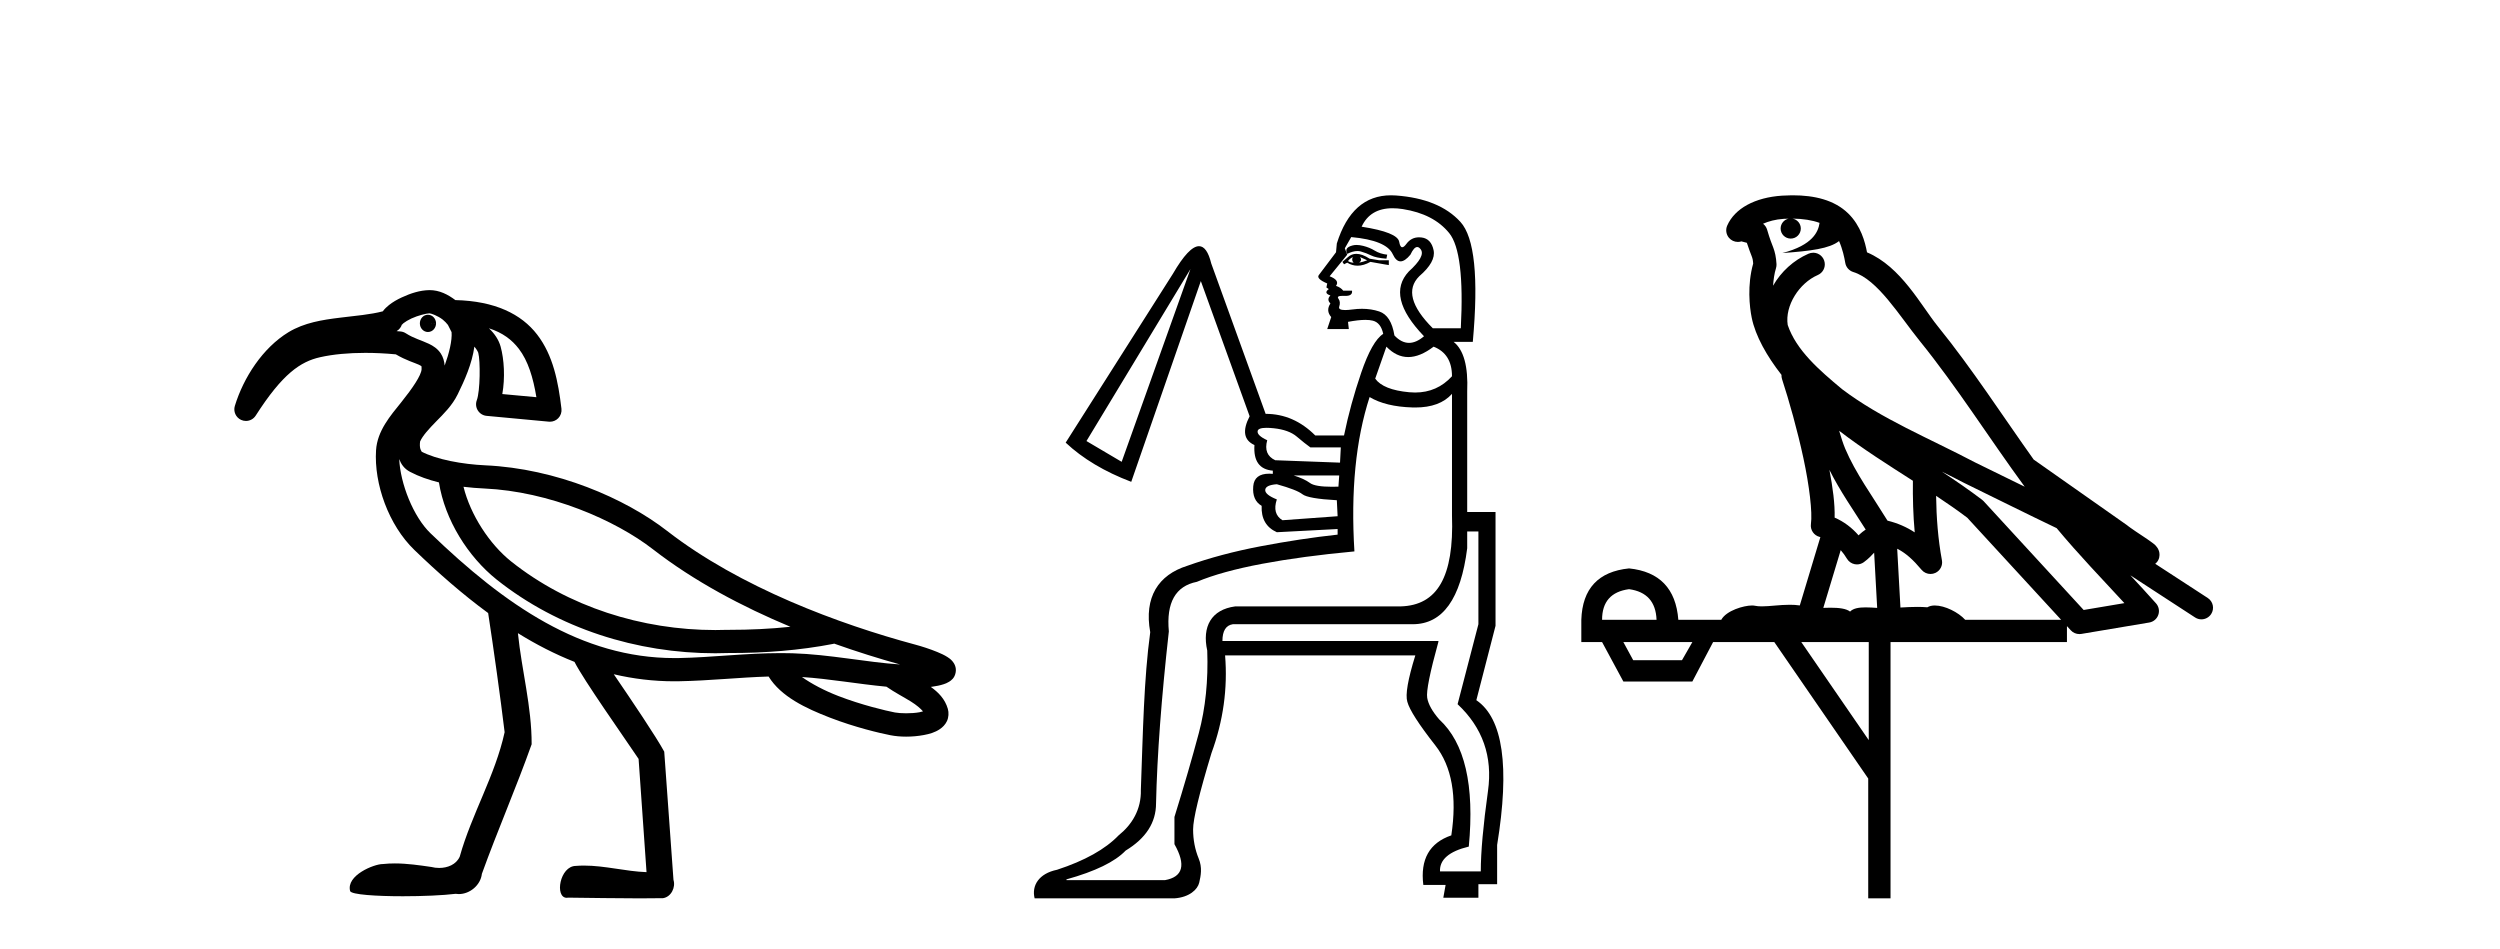
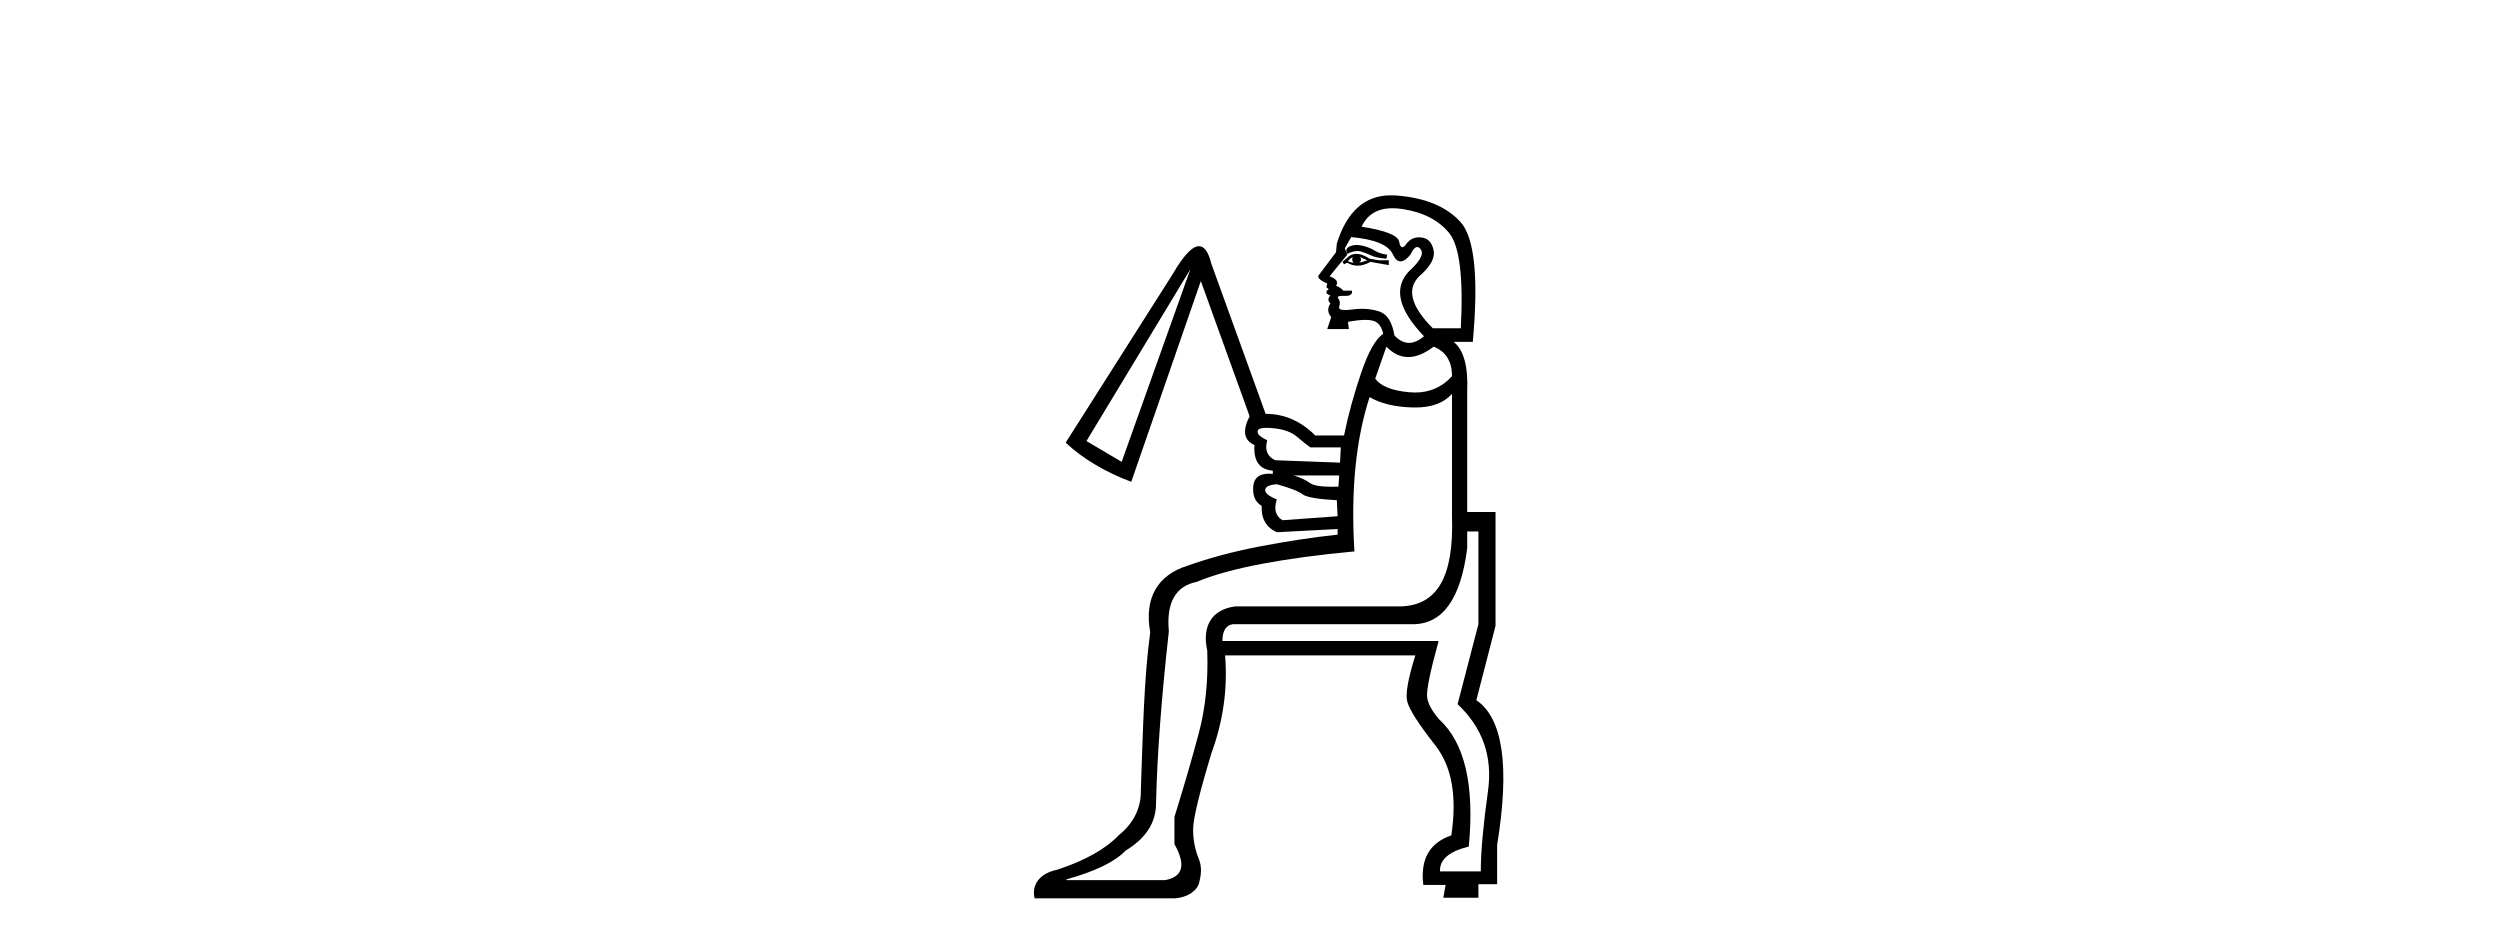
<svg xmlns="http://www.w3.org/2000/svg" width="108.0" height="41.0">
-   <path d="M 18.487 13.597 C 18.485 13.597 18.483 13.597 18.481 13.597 C 18.288 13.6 18.134 13.77 18.138 13.976 C 18.141 14.18 18.297 14.343 18.488 14.343 C 18.49 14.343 18.492 14.342 18.494 14.342 C 18.687 14.339 18.84 14.169 18.837 13.963 L 18.837 13.963 L 18.487 13.97 L 18.487 13.97 L 18.837 13.961 C 18.832 13.758 18.676 13.597 18.487 13.597 ZM 18.55 13.536 C 18.615 13.536 18.904 13.634 19.126 13.807 C 19.216 13.878 19.289 13.96 19.35 14.036 L 19.507 14.346 C 19.507 14.346 19.508 14.347 19.508 14.348 C 19.537 14.706 19.405 15.254 19.209 15.794 C 19.194 15.605 19.143 15.424 19.042 15.27 C 18.901 15.057 18.704 14.936 18.532 14.854 C 18.188 14.691 17.876 14.62 17.53 14.397 C 17.464 14.354 17.388 14.328 17.309 14.32 C 17.25 14.314 17.192 14.31 17.133 14.305 C 17.248 14.239 17.332 14.131 17.367 14.003 L 17.367 14.003 C 17.361 14.027 17.357 14.037 17.358 14.037 C 17.361 14.037 17.381 14.001 17.431 13.961 C 17.508 13.9 17.634 13.824 17.775 13.758 C 18.059 13.626 18.428 13.538 18.549 13.536 C 18.549 13.536 18.55 13.536 18.55 13.536 ZM 21.122 14.182 C 21.718 14.374 22.116 14.68 22.412 15.066 C 22.813 15.588 23.033 16.315 23.172 17.159 L 21.7 17.023 C 21.825 16.316 21.779 15.524 21.627 14.974 C 21.546 14.683 21.373 14.421 21.122 14.182 ZM 20.023 21.029 L 20.023 21.029 C 20.327 21.066 20.63 21.09 20.921 21.103 C 23.731 21.229 26.582 22.468 28.206 23.728 C 29.991 25.113 32.078 26.214 34.146 27.077 C 33.273 27.169 32.392 27.209 31.509 27.209 C 31.485 27.209 31.461 27.209 31.437 27.209 C 31.431 27.209 31.425 27.209 31.418 27.209 C 31.247 27.215 31.076 27.218 30.904 27.218 C 27.739 27.218 24.547 26.219 22.076 24.25 C 21.144 23.504 20.323 22.243 20.023 21.029 ZM 17.246 19.832 L 17.246 19.832 C 17.324 20.043 17.454 20.245 17.712 20.382 C 18.089 20.583 18.516 20.73 18.962 20.84 C 19.22 22.464 20.217 24.045 21.451 25.034 C 21.451 25.034 21.452 25.034 21.452 25.035 C 24.121 27.161 27.525 28.221 30.9 28.221 C 31.085 28.221 31.269 28.217 31.452 28.211 C 31.478 28.211 31.503 28.211 31.528 28.211 C 33.032 28.211 34.53 28.101 36.023 27.811 L 36.02 27.799 L 36.02 27.799 C 37.015 28.153 37.983 28.455 38.883 28.705 C 37.394 28.606 35.846 28.27 34.236 28.221 C 34.069 28.216 33.902 28.214 33.735 28.214 C 32.223 28.214 30.734 28.402 29.321 28.428 C 29.258 28.429 29.195 28.429 29.133 28.429 C 25.127 28.429 21.807 26.134 18.596 23.036 C 17.852 22.318 17.294 20.891 17.246 19.832 ZM 34.644 29.247 C 35.827 29.324 37.044 29.548 38.295 29.665 C 38.651 29.914 39.037 30.11 39.351 30.306 C 39.597 30.46 39.769 30.608 39.874 30.731 C 39.829 30.745 39.779 30.758 39.722 30.769 C 39.552 30.801 39.342 30.814 39.146 30.814 C 38.953 30.814 38.774 30.801 38.661 30.779 C 38.272 30.703 37.22 30.456 36.21 30.065 C 35.623 29.838 35.062 29.544 34.644 29.247 ZM 18.558 12.533 C 18.549 12.533 18.54 12.533 18.531 12.534 C 18.145 12.541 17.742 12.668 17.352 12.85 C 17.157 12.941 16.971 13.046 16.805 13.178 C 16.71 13.255 16.615 13.34 16.538 13.449 C 16.013 13.587 15.361 13.643 14.689 13.724 C 13.934 13.816 13.144 13.937 12.461 14.352 C 11.353 15.027 10.524 16.3 10.145 17.536 C 10.072 17.776 10.186 18.033 10.414 18.139 C 10.482 18.17 10.553 18.185 10.624 18.185 C 10.791 18.185 10.952 18.102 11.047 17.953 C 12.202 16.148 12.978 15.622 13.832 15.431 C 14.391 15.305 15.061 15.244 15.781 15.244 C 16.207 15.244 16.651 15.266 17.1 15.308 C 17.541 15.569 17.929 15.677 18.102 15.759 C 18.188 15.8 18.205 15.821 18.205 15.821 C 18.205 15.821 18.205 15.821 18.204 15.821 C 18.204 15.82 18.204 15.82 18.204 15.82 C 18.205 15.82 18.219 15.84 18.212 15.956 C 18.196 16.216 17.819 16.775 17.342 17.368 C 16.865 17.962 16.298 18.608 16.245 19.453 C 16.154 20.905 16.789 22.685 17.9 23.757 C 18.929 24.75 19.986 25.677 21.088 26.484 C 21.322 28.009 21.62 30.14 21.8 31.631 C 21.391 33.505 20.374 35.169 19.86 37.009 C 19.704 37.352 19.334 37.495 18.972 37.495 C 18.856 37.495 18.741 37.481 18.634 37.453 C 18.112 37.377 17.584 37.3 17.056 37.3 C 16.884 37.3 16.711 37.308 16.538 37.327 C 16.535 37.327 16.531 37.327 16.528 37.327 C 16.164 37.327 14.943 37.813 15.126 38.496 C 15.183 38.649 16.259 38.718 17.407 38.718 C 18.254 38.718 19.14 38.68 19.683 38.613 C 19.729 38.62 19.775 38.624 19.821 38.624 C 20.302 38.624 20.764 38.234 20.817 37.75 C 21.496 35.869 22.297 34.036 22.967 32.152 C 22.973 30.532 22.536 28.958 22.374 27.353 L 22.374 27.353 C 23.163 27.842 23.976 28.261 24.818 28.593 C 25.204 29.364 26.943 31.824 27.587 32.785 C 27.701 34.416 27.816 36.047 27.93 37.677 C 27.025 37.644 26.136 37.393 25.23 37.393 C 25.114 37.393 24.998 37.397 24.882 37.407 C 24.177 37.407 23.953 38.785 24.485 38.785 C 24.506 38.785 24.527 38.783 24.55 38.778 C 25.579 38.788 26.607 38.809 27.636 38.809 C 27.972 38.809 28.308 38.807 28.643 38.801 C 28.994 38.748 29.196 38.333 29.094 38.009 C 28.961 36.163 28.829 34.317 28.695 32.471 C 28.342 31.821 27.301 30.278 26.515 29.127 L 26.515 29.127 C 27.356 29.325 28.227 29.432 29.133 29.432 C 29.201 29.432 29.27 29.431 29.339 29.43 C 30.642 29.407 31.942 29.263 33.204 29.226 C 33.737 30.093 34.81 30.599 35.848 31 C 36.942 31.423 38.017 31.674 38.468 31.762 C 38.672 31.802 38.904 31.823 39.145 31.823 C 39.395 31.823 39.655 31.801 39.906 31.754 C 40.151 31.708 40.384 31.647 40.607 31.495 C 40.718 31.418 40.833 31.311 40.908 31.152 C 40.983 30.993 40.995 30.787 40.946 30.62 C 40.822 30.19 40.531 29.904 40.211 29.674 C 40.231 29.671 40.252 29.669 40.271 29.666 C 40.447 29.641 40.61 29.61 40.764 29.559 C 40.841 29.534 40.916 29.506 41.004 29.45 C 41.093 29.393 41.235 29.296 41.282 29.063 C 41.331 28.823 41.216 28.646 41.141 28.56 C 41.066 28.474 40.999 28.429 40.931 28.385 C 40.795 28.298 40.65 28.232 40.49 28.166 C 40.171 28.035 39.807 27.919 39.537 27.847 C 36.267 26.967 31.972 25.382 28.821 22.937 C 27.006 21.528 24.033 20.24 20.966 20.102 C 19.991 20.058 18.856 19.856 18.183 19.497 L 18.183 19.497 C 18.2 19.507 18.21 19.511 18.214 19.511 C 18.228 19.511 18.171 19.455 18.15 19.356 C 18.123 19.232 18.149 19.072 18.148 19.072 L 18.148 19.072 C 18.148 19.072 18.148 19.072 18.148 19.072 C 18.257 18.825 18.524 18.531 18.844 18.205 C 19.164 17.879 19.535 17.521 19.774 17.032 C 20.065 16.439 20.393 15.712 20.493 14.974 C 20.59 15.087 20.65 15.202 20.661 15.241 C 20.755 15.582 20.745 16.901 20.598 17.289 C 20.543 17.435 20.559 17.599 20.642 17.731 C 20.725 17.864 20.865 17.951 21.02 17.965 L 23.711 18.216 C 23.726 18.217 23.742 18.218 23.758 18.218 C 23.892 18.218 24.022 18.164 24.116 18.067 C 24.222 17.959 24.273 17.808 24.255 17.658 C 24.117 16.494 23.897 15.353 23.206 14.455 C 22.522 13.564 21.375 13.004 19.672 12.964 C 19.35 12.723 18.988 12.533 18.558 12.533 Z" style="fill:#000000;stroke:none" />
  <path d="M 58.603 10.582 C 58.538 10.582 58.479 10.59 58.424 10.605 C 58.298 10.639 58.217 10.685 58.183 10.743 C 58.148 10.8 58.154 10.875 58.2 10.967 C 58.364 10.885 58.511 10.844 58.641 10.844 C 58.692 10.844 58.741 10.851 58.787 10.864 C 58.949 10.91 59.098 10.967 59.236 11.036 C 59.375 11.106 59.594 11.152 59.893 11.175 L 59.928 11.002 C 59.72 10.979 59.542 10.921 59.392 10.829 C 59.242 10.737 59.075 10.668 58.891 10.622 C 58.786 10.596 58.69 10.582 58.603 10.582 ZM 58.442 11.106 C 58.396 11.198 58.407 11.278 58.476 11.347 C 58.384 11.347 58.304 11.324 58.234 11.278 C 58.28 11.209 58.35 11.152 58.442 11.106 ZM 58.753 11.106 L 59.064 11.244 C 58.949 11.29 58.833 11.324 58.718 11.347 C 58.81 11.278 58.822 11.198 58.753 11.106 ZM 58.594 10.966 C 58.458 10.966 58.338 11.012 58.234 11.106 L 57.993 11.313 L 58.062 11.417 L 58.2 11.347 C 58.341 11.434 58.489 11.478 58.646 11.478 C 58.821 11.478 59.007 11.423 59.202 11.313 L 59.789 11.417 L 59.997 11.451 L 59.997 11.244 L 59.582 11.244 L 59.167 11.175 C 58.952 11.035 58.761 10.966 58.594 10.966 ZM 60.159 8.996 C 60.297 8.996 60.445 9.008 60.601 9.032 C 61.488 9.171 62.156 9.516 62.605 10.069 C 63.055 10.622 63.222 11.992 63.107 14.181 L 61.897 14.181 C 60.953 13.236 60.757 12.488 61.31 11.935 C 61.793 11.52 62.001 11.146 61.932 10.812 C 61.863 10.478 61.69 10.294 61.413 10.259 C 61.376 10.254 61.339 10.252 61.303 10.252 C 61.078 10.252 60.896 10.346 60.757 10.535 C 60.686 10.632 60.626 10.681 60.577 10.681 C 60.515 10.681 60.472 10.603 60.446 10.449 C 60.4 10.173 59.858 9.954 58.822 9.793 C 59.068 9.261 59.514 8.996 60.159 8.996 ZM 58.373 10.242 C 59.386 10.334 59.985 10.582 60.169 10.985 C 60.263 11.189 60.374 11.291 60.503 11.291 C 60.629 11.291 60.771 11.195 60.93 11.002 C 61.033 10.781 61.131 10.671 61.224 10.671 C 61.277 10.671 61.329 10.707 61.379 10.777 C 61.517 10.973 61.344 11.29 60.86 11.728 C 60.192 12.442 60.411 13.375 61.517 14.526 C 61.293 14.717 61.078 14.812 60.87 14.812 C 60.65 14.812 60.44 14.705 60.239 14.492 C 60.146 13.916 59.928 13.57 59.582 13.455 C 59.352 13.378 59.103 13.34 58.837 13.34 C 58.704 13.34 58.566 13.35 58.424 13.369 C 58.299 13.386 58.194 13.394 58.11 13.394 C 57.907 13.394 57.822 13.346 57.854 13.248 C 57.9 13.11 57.889 12.995 57.82 12.902 C 57.758 12.82 57.82 12.78 58.004 12.78 C 58.027 12.78 58.052 12.78 58.079 12.781 C 58.095 12.782 58.111 12.783 58.126 12.783 C 58.335 12.783 58.429 12.707 58.407 12.557 L 58.027 12.557 C 57.958 12.465 57.854 12.396 57.716 12.35 C 57.831 12.188 57.739 12.05 57.44 11.935 L 58.2 11.002 L 58.096 10.726 L 58.373 10.242 ZM 61.932 14.976 C 62.461 15.183 62.726 15.609 62.726 16.254 C 62.298 16.723 61.767 16.957 61.132 16.957 C 61.049 16.957 60.964 16.953 60.878 16.945 C 60.129 16.876 59.64 16.68 59.409 16.358 L 59.893 14.976 C 60.181 15.275 60.495 15.425 60.835 15.425 C 61.174 15.425 61.54 15.275 61.932 14.976 ZM 51.427 11.624 L 48.456 19.951 L 46.935 19.053 L 51.427 11.624 ZM 54.715 18.482 C 54.802 18.482 54.904 18.488 55.021 18.5 C 55.459 18.546 55.793 18.667 56.023 18.863 C 56.253 19.059 56.449 19.214 56.61 19.329 L 57.923 19.329 L 57.889 19.986 L 55.09 19.882 C 54.744 19.721 54.629 19.433 54.744 19.018 C 54.445 18.88 54.307 18.748 54.33 18.621 C 54.347 18.528 54.475 18.482 54.715 18.482 ZM 57.854 20.539 L 57.82 21.023 C 57.721 21.026 57.627 21.028 57.539 21.028 C 57.055 21.028 56.739 20.974 56.593 20.867 C 56.42 20.74 56.184 20.631 55.885 20.539 ZM 55.159 20.919 C 55.735 21.08 56.104 21.224 56.265 21.351 C 56.426 21.478 56.921 21.564 57.751 21.61 L 57.785 22.301 L 55.401 22.474 C 55.102 22.29 55.021 21.99 55.159 21.575 C 54.814 21.437 54.647 21.299 54.658 21.161 C 54.67 21.023 54.837 20.942 55.159 20.919 ZM 63.867 22.958 L 63.867 26.966 L 62.968 30.421 C 64.051 31.435 64.489 32.685 64.281 34.17 C 64.074 35.656 63.97 36.814 63.97 37.643 L 62.208 37.643 C 62.185 37.136 62.6 36.779 63.452 36.572 C 63.705 33.923 63.279 32.091 62.174 31.078 C 61.874 30.732 61.701 30.421 61.655 30.145 C 61.609 29.868 61.77 29.062 62.139 27.726 L 62.139 27.692 L 52.809 27.692 C 52.809 27.254 52.959 27.012 53.259 26.966 L 61.033 26.966 C 62.323 26.966 63.107 25.872 63.383 23.683 L 63.383 22.958 ZM 62.726 17.014 L 62.726 22.267 C 62.819 24.939 62.081 26.15 60.515 26.196 L 53.362 26.196 C 52.326 26.334 51.923 27.07 52.153 28.106 C 52.199 29.396 52.078 30.583 51.79 31.665 C 51.502 32.748 51.151 33.957 50.736 35.293 L 50.736 36.468 C 51.243 37.367 51.105 37.885 50.322 38.023 L 46.071 38.023 L 46.071 37.989 C 47.315 37.643 48.168 37.228 48.628 36.745 C 49.504 36.215 49.941 35.535 49.941 34.706 C 49.988 32.633 50.172 30.156 50.494 27.277 C 50.379 26.033 50.782 25.319 51.704 25.135 C 52.418 24.835 53.357 24.576 54.52 24.357 C 55.683 24.138 57.013 23.96 58.511 23.821 C 58.35 21.218 58.568 18.995 59.167 17.153 C 59.628 17.429 60.244 17.579 61.016 17.602 C 61.057 17.603 61.097 17.604 61.136 17.604 C 61.847 17.604 62.377 17.407 62.726 17.014 ZM 60.092 8.437 C 58.965 8.437 58.184 9.131 57.751 10.518 L 57.716 10.898 C 57.301 11.451 57.054 11.779 56.973 11.883 C 56.893 11.987 57.013 12.108 57.336 12.246 L 57.301 12.419 L 57.405 12.488 C 57.244 12.603 57.267 12.695 57.474 12.764 C 57.359 12.879 57.359 12.995 57.474 13.11 C 57.336 13.317 57.348 13.513 57.509 13.697 L 57.336 14.215 L 58.269 14.215 L 58.234 13.904 C 58.532 13.848 58.782 13.819 58.984 13.819 C 59.11 13.819 59.217 13.83 59.306 13.853 C 59.536 13.91 59.686 14.1 59.755 14.423 C 59.432 14.63 59.116 15.189 58.805 16.099 C 58.494 17.009 58.246 17.913 58.062 18.811 L 56.818 18.811 C 56.196 18.189 55.482 17.878 54.675 17.878 L 52.326 11.382 C 52.204 10.884 52.028 10.635 51.798 10.635 C 51.507 10.635 51.13 11.033 50.667 11.831 L 46.037 19.122 C 46.774 19.813 47.718 20.378 48.87 20.815 L 51.876 12.142 L 53.984 17.982 C 53.662 18.604 53.731 19.018 54.192 19.226 C 54.146 19.917 54.41 20.285 54.986 20.332 L 54.986 20.47 C 54.932 20.465 54.88 20.463 54.831 20.463 C 54.401 20.463 54.171 20.644 54.14 21.005 C 54.105 21.408 54.226 21.691 54.503 21.852 C 54.48 22.405 54.698 22.785 55.159 22.992 L 57.785 22.854 L 57.785 23.096 C 56.726 23.211 55.62 23.378 54.468 23.597 C 53.316 23.816 52.257 24.098 51.289 24.443 C 50.045 24.835 49.414 25.791 49.69 27.311 C 49.414 29.339 49.377 31.608 49.285 34.119 C 49.308 34.971 48.9 35.627 48.324 36.088 C 47.748 36.687 46.861 37.182 45.664 37.574 C 44.88 37.735 44.558 38.256 44.696 38.809 L 50.736 38.809 C 51.381 38.763 51.738 38.426 51.807 38.127 C 51.876 37.827 51.945 37.482 51.784 37.09 C 51.623 36.699 51.542 36.278 51.542 35.829 C 51.542 35.38 51.807 34.28 52.337 32.529 C 52.844 31.147 53.04 29.742 52.924 28.313 L 61.142 28.313 C 60.82 29.35 60.704 30.018 60.797 30.318 C 60.889 30.663 61.292 31.291 62.006 32.201 C 62.72 33.111 62.95 34.406 62.697 36.088 C 61.753 36.411 61.349 37.125 61.488 38.23 L 62.45 38.23 L 62.351 38.783 L 63.867 38.783 L 63.867 38.196 L 64.676 38.196 L 64.676 36.503 C 65.229 33.116 64.93 31.032 63.778 30.248 L 64.607 27.035 L 64.607 22.117 L 63.383 22.117 L 63.383 16.911 C 63.429 15.828 63.233 15.114 62.796 14.768 L 63.625 14.768 C 63.878 11.981 63.7 10.253 63.089 9.585 C 62.479 8.917 61.552 8.537 60.308 8.445 C 60.234 8.44 60.163 8.437 60.092 8.437 Z" style="fill:#000000;stroke:none" />
-   <path d="M 77.437 9.444 C 77.891 9.448 78.289 9.513 78.605 9.628 C 78.552 10.005 78.32 10.588 76.997 10.932 C 78.228 10.843 79.032 10.742 79.447 10.414 C 79.597 10.752 79.679 11.134 79.715 11.353 C 79.745 11.541 79.88 11.696 80.063 11.752 C 81.117 12.075 82.043 13.629 82.932 14.728 C 84.534 16.707 85.92 18.912 87.467 21.026 C 86.753 20.676 86.04 20.326 85.323 19.976 C 83.33 18.928 81.283 18.102 79.575 16.81 C 78.582 15.983 77.598 15.129 77.229 14.04 C 77.101 13.201 77.729 12.229 78.524 11.883 C 78.741 11.792 78.866 11.563 78.824 11.332 C 78.783 11.1 78.587 10.928 78.352 10.918 C 78.344 10.918 78.337 10.918 78.33 10.918 C 78.258 10.918 78.188 10.933 78.122 10.963 C 77.487 11.24 76.943 11.735 76.597 12.342 C 76.614 12.085 76.65 11.822 76.723 11.585 C 76.74 11.529 76.748 11.47 76.745 11.411 C 76.728 11.099 76.675 10.882 76.606 10.698 C 76.537 10.514 76.463 10.35 76.34 9.924 C 76.31 9.821 76.248 9.73 76.164 9.665 C 76.4 9.561 76.696 9.477 77.053 9.454 C 77.125 9.449 77.194 9.449 77.264 9.447 L 77.264 9.447 C 77.069 9.49 76.923 9.664 76.923 9.872 C 76.923 10.112 77.119 10.307 77.359 10.307 C 77.6 10.307 77.795 10.112 77.795 9.872 C 77.795 9.658 77.64 9.481 77.437 9.444 ZM 79.451 18.609 C 80.473 19.396 81.565 20.083 82.637 20.769 C 82.629 21.509 82.647 22.253 82.716 22.999 C 82.367 22.771 81.984 22.6 81.54 22.492 C 80.88 21.42 80.156 20.432 79.713 19.384 C 79.622 19.167 79.536 18.896 79.451 18.609 ZM 79.031 20.299 C 79.492 21.223 80.08 22.054 80.598 22.877 C 80.498 22.944 80.409 23.014 80.337 23.082 C 80.318 23.099 80.308 23.111 80.291 23.128 C 80.006 22.8 79.659 22.534 79.256 22.361 C 79.272 21.773 79.177 21.065 79.031 20.299 ZM 83.892 20.376 L 83.892 20.376 C 84.221 20.539 84.549 20.703 84.87 20.872 C 84.874 20.874 84.879 20.876 84.884 20.878 C 86.2 21.52 87.515 22.18 88.847 22.816 C 89.786 23.947 90.799 24.996 91.774 26.055 C 91.188 26.154 90.601 26.252 90.014 26.351 C 88.572 24.783 87.131 23.216 85.69 21.648 C 85.669 21.626 85.647 21.606 85.623 21.588 C 85.061 21.162 84.479 20.763 83.892 20.376 ZM 79.519 23.766 C 79.616 23.877 79.707 24.001 79.791 24.141 C 79.864 24.261 79.984 24.345 80.121 24.373 C 80.154 24.38 80.188 24.383 80.221 24.383 C 80.326 24.383 80.429 24.35 80.515 24.288 C 80.726 24.135 80.854 23.989 80.963 23.876 L 81.094 26.261 C 80.925 26.25 80.754 26.239 80.594 26.239 C 80.313 26.239 80.065 26.275 79.923 26.42 C 79.754 26.29 79.45 26.253 79.072 26.253 C 78.975 26.253 78.873 26.256 78.767 26.26 L 79.519 23.766 ZM 70.375 25.452 C 71.137 25.556 71.533 25.997 71.563 26.774 L 69.21 26.774 C 69.21 25.997 69.598 25.556 70.375 25.452 ZM 83.64 21.42 L 83.64 21.42 C 84.101 21.727 84.553 22.039 84.985 22.365 C 86.337 23.835 87.688 25.304 89.04 26.774 L 84.895 26.774 C 84.607 26.454 84.02 26.157 83.585 26.157 C 83.462 26.157 83.351 26.181 83.262 26.235 C 83.124 26.223 82.979 26.218 82.83 26.218 C 82.595 26.218 82.348 26.23 82.099 26.245 L 81.959 23.705 L 81.959 23.705 C 82.338 23.898 82.646 24.18 83.014 24.618 C 83.112 24.734 83.254 24.796 83.398 24.796 C 83.471 24.796 83.544 24.78 83.612 24.748 C 83.818 24.651 83.933 24.427 83.891 24.203 C 83.722 23.286 83.652 22.359 83.64 21.42 ZM 73.11 27.738 L 72.661 28.522 L 70.555 28.522 L 70.129 27.738 ZM 80.73 27.738 L 80.73 31.974 L 77.816 27.738 ZM 77.45 8.437 C 77.433 8.437 77.417 8.437 77.4 8.437 C 77.265 8.438 77.128 8.443 76.99 8.452 L 76.989 8.452 C 75.818 8.528 74.939 9.003 74.614 9.749 C 74.539 9.923 74.568 10.125 74.689 10.271 C 74.786 10.387 74.928 10.451 75.074 10.451 C 75.113 10.451 75.151 10.447 75.189 10.438 C 75.219 10.431 75.225 10.427 75.231 10.427 C 75.237 10.427 75.243 10.432 75.281 10.441 C 75.318 10.449 75.38 10.467 75.464 10.489 C 75.555 10.772 75.626 10.942 75.666 11.049 C 75.711 11.17 75.725 11.213 75.737 11.386 C 75.476 12.318 75.578 13.254 75.675 13.729 C 75.836 14.516 76.323 15.378 76.96 16.194 C 76.958 16.255 76.963 16.316 76.983 16.375 C 77.292 17.319 77.651 18.6 77.908 19.795 C 78.165 20.99 78.302 22.136 78.232 22.638 C 78.197 22.892 78.359 23.132 78.608 23.194 C 78.619 23.197 78.629 23.201 78.64 23.203 L 77.751 26.155 C 77.606 26.133 77.46 26.126 77.314 26.126 C 76.881 26.126 76.454 26.195 76.111 26.195 C 75.998 26.195 75.894 26.187 75.802 26.167 C 75.771 26.16 75.732 26.157 75.687 26.157 C 75.329 26.157 74.579 26.375 74.359 26.774 L 72.504 26.774 C 72.4 25.429 71.69 24.69 70.375 24.555 C 69.046 24.69 68.358 25.429 68.313 26.774 L 68.313 27.738 L 69.21 27.738 L 70.129 29.441 L 73.11 29.441 L 74.006 27.738 L 76.65 27.738 L 80.707 33.632 L 80.707 38.809 L 81.671 38.809 L 81.671 27.738 L 89.292 27.738 L 89.292 27.048 C 89.347 27.109 89.403 27.17 89.459 27.23 C 89.555 27.335 89.69 27.392 89.829 27.392 C 89.856 27.392 89.884 27.39 89.911 27.386 C 90.89 27.221 91.869 27.057 92.847 26.893 C 93.028 26.863 93.178 26.737 93.238 26.564 C 93.299 26.392 93.261 26.2 93.139 26.064 C 92.774 25.655 92.403 25.253 92.032 24.854 L 92.032 24.854 L 94.827 26.674 C 94.911 26.729 95.006 26.756 95.1 26.756 C 95.264 26.756 95.425 26.675 95.522 26.527 C 95.673 26.295 95.607 25.984 95.375 25.833 L 93.106 24.356 C 93.154 24.317 93.2 24.268 93.234 24.202 C 93.316 24.047 93.294 23.886 93.267 23.803 C 93.24 23.72 93.211 23.679 93.187 23.647 C 93.094 23.519 93.045 23.498 92.979 23.446 C 92.912 23.395 92.838 23.343 92.758 23.288 C 92.596 23.178 92.41 23.056 92.25 22.949 C 92.09 22.842 91.94 22.73 91.935 22.726 C 91.919 22.711 91.903 22.698 91.885 22.686 C 90.547 21.745 89.209 20.805 87.872 19.865 C 87.868 19.862 87.863 19.86 87.858 19.857 C 86.499 17.95 85.213 15.95 83.713 14.096 C 82.982 13.194 82.13 11.524 80.655 10.901 C 80.573 10.459 80.391 9.754 79.839 9.217 C 79.243 8.638 78.382 8.437 77.45 8.437 Z" style="fill:#000000;stroke:none" />
</svg>